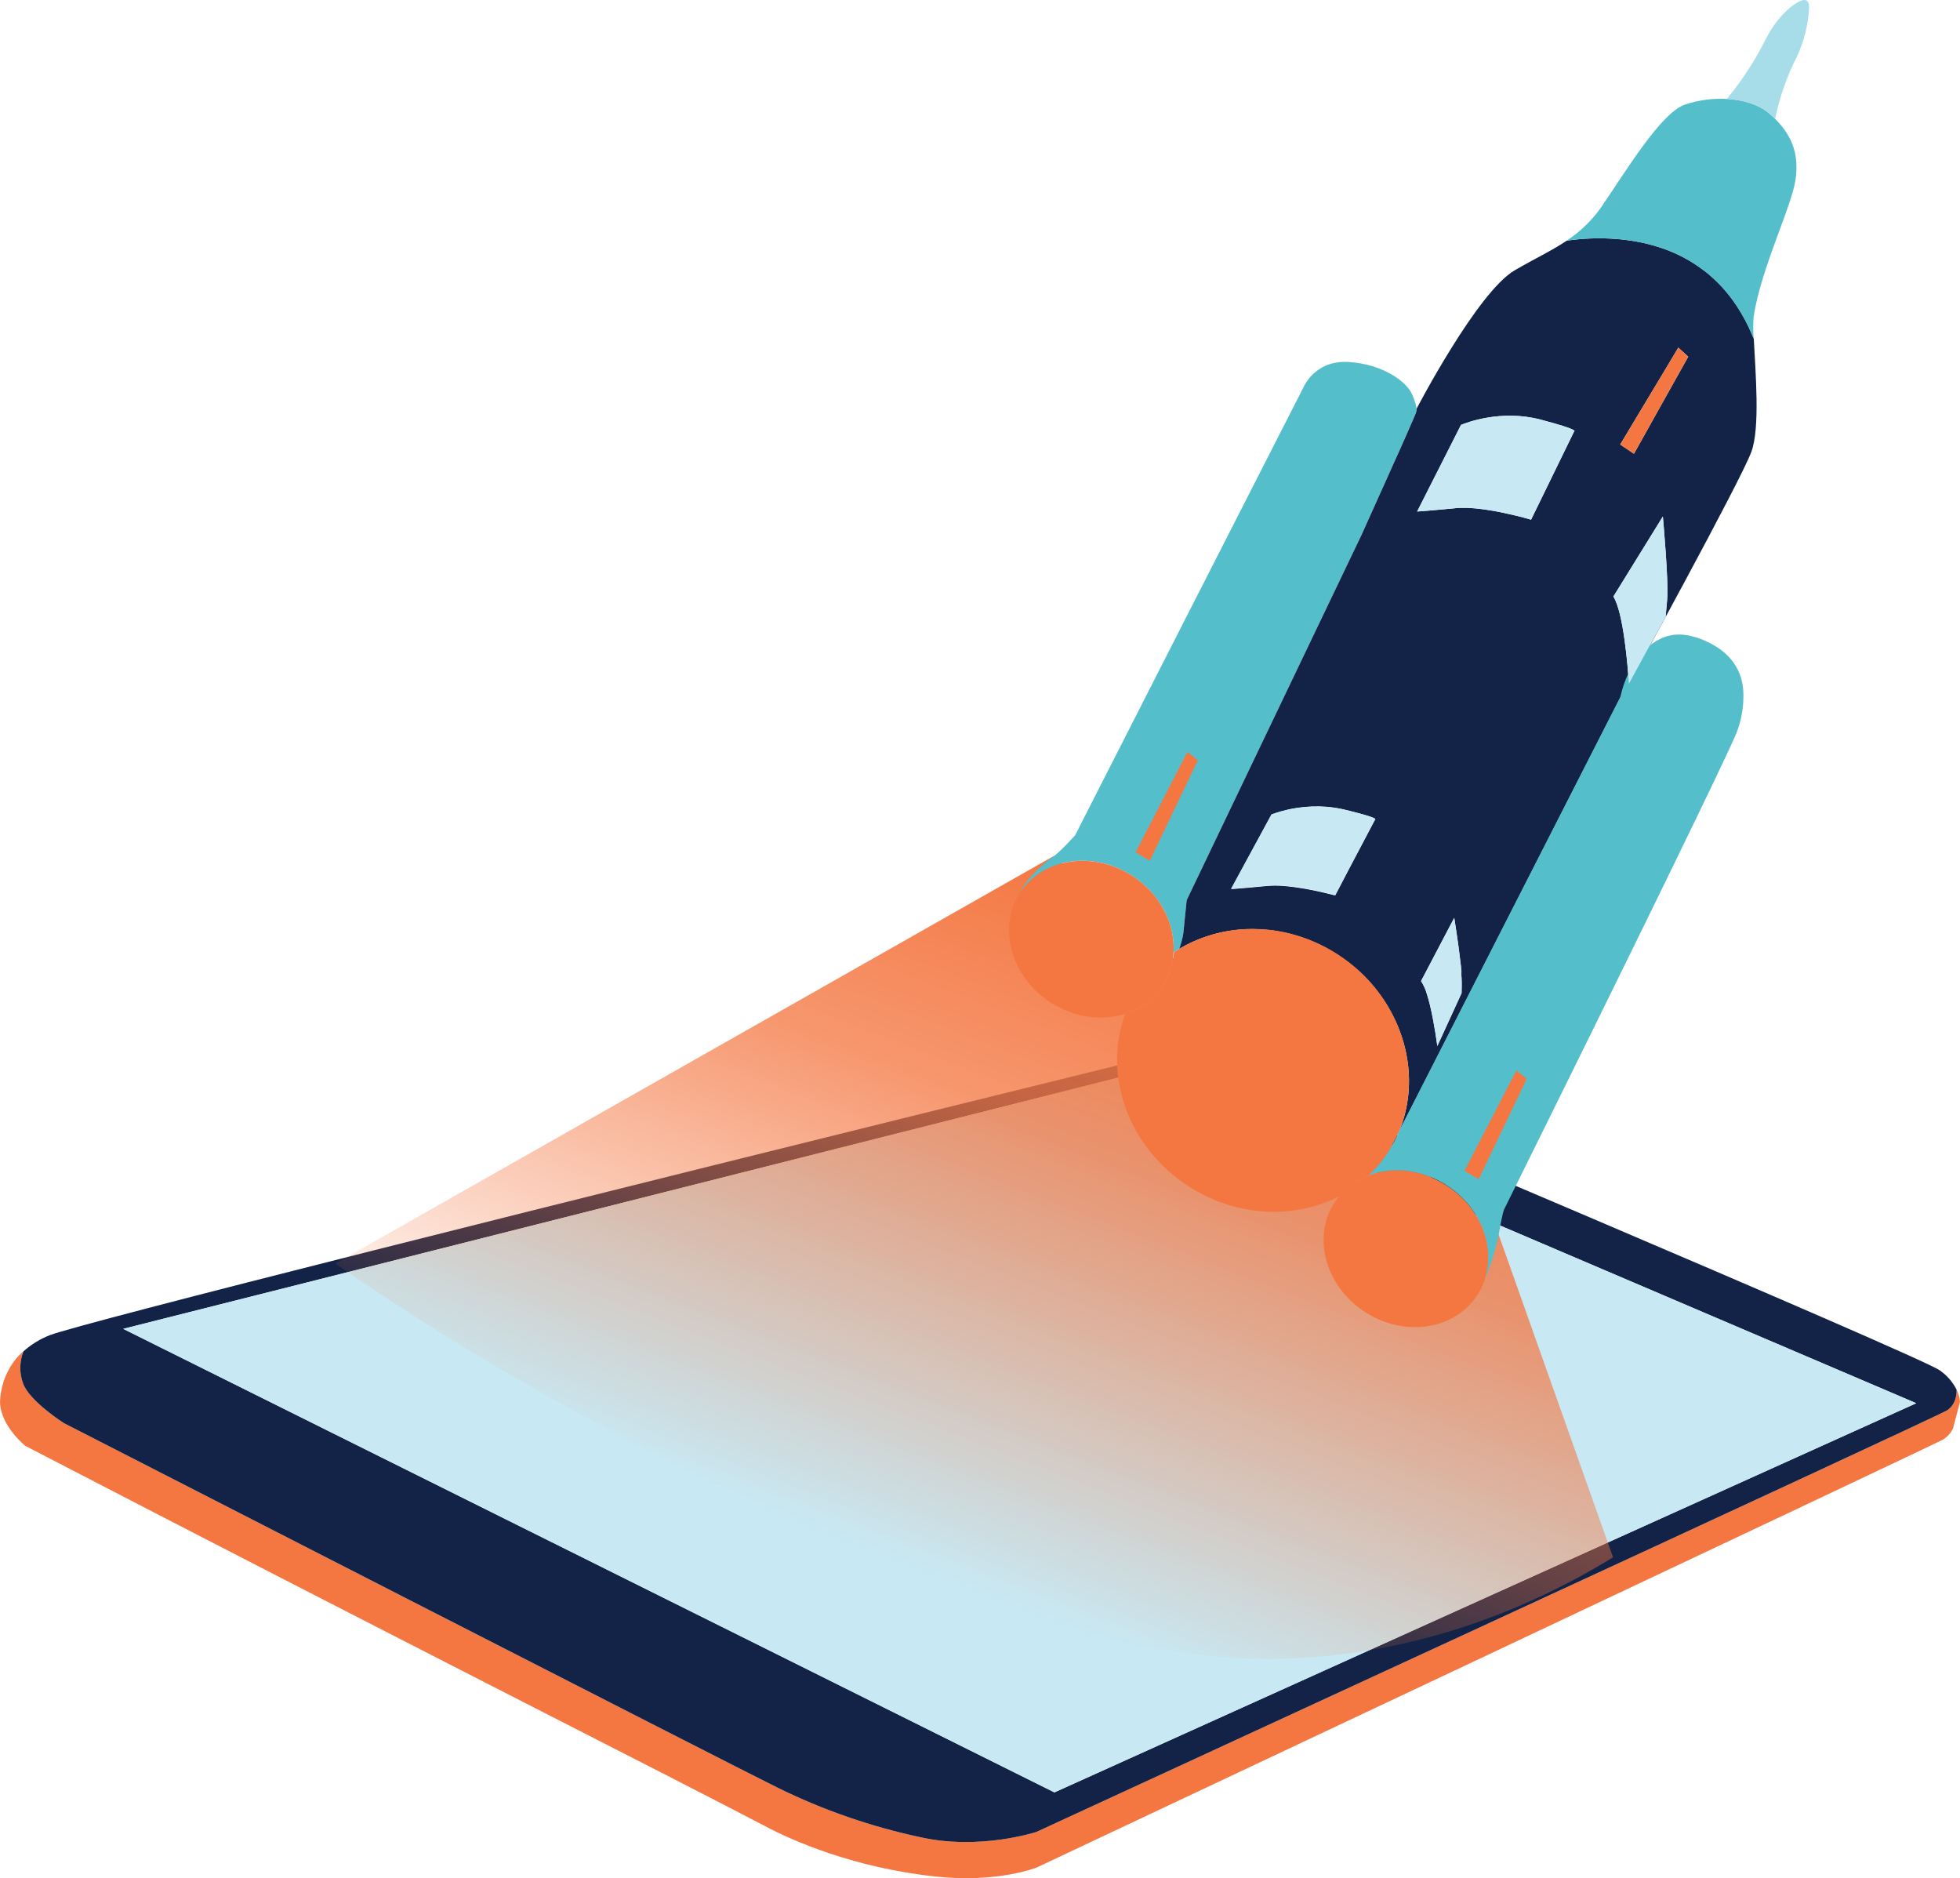
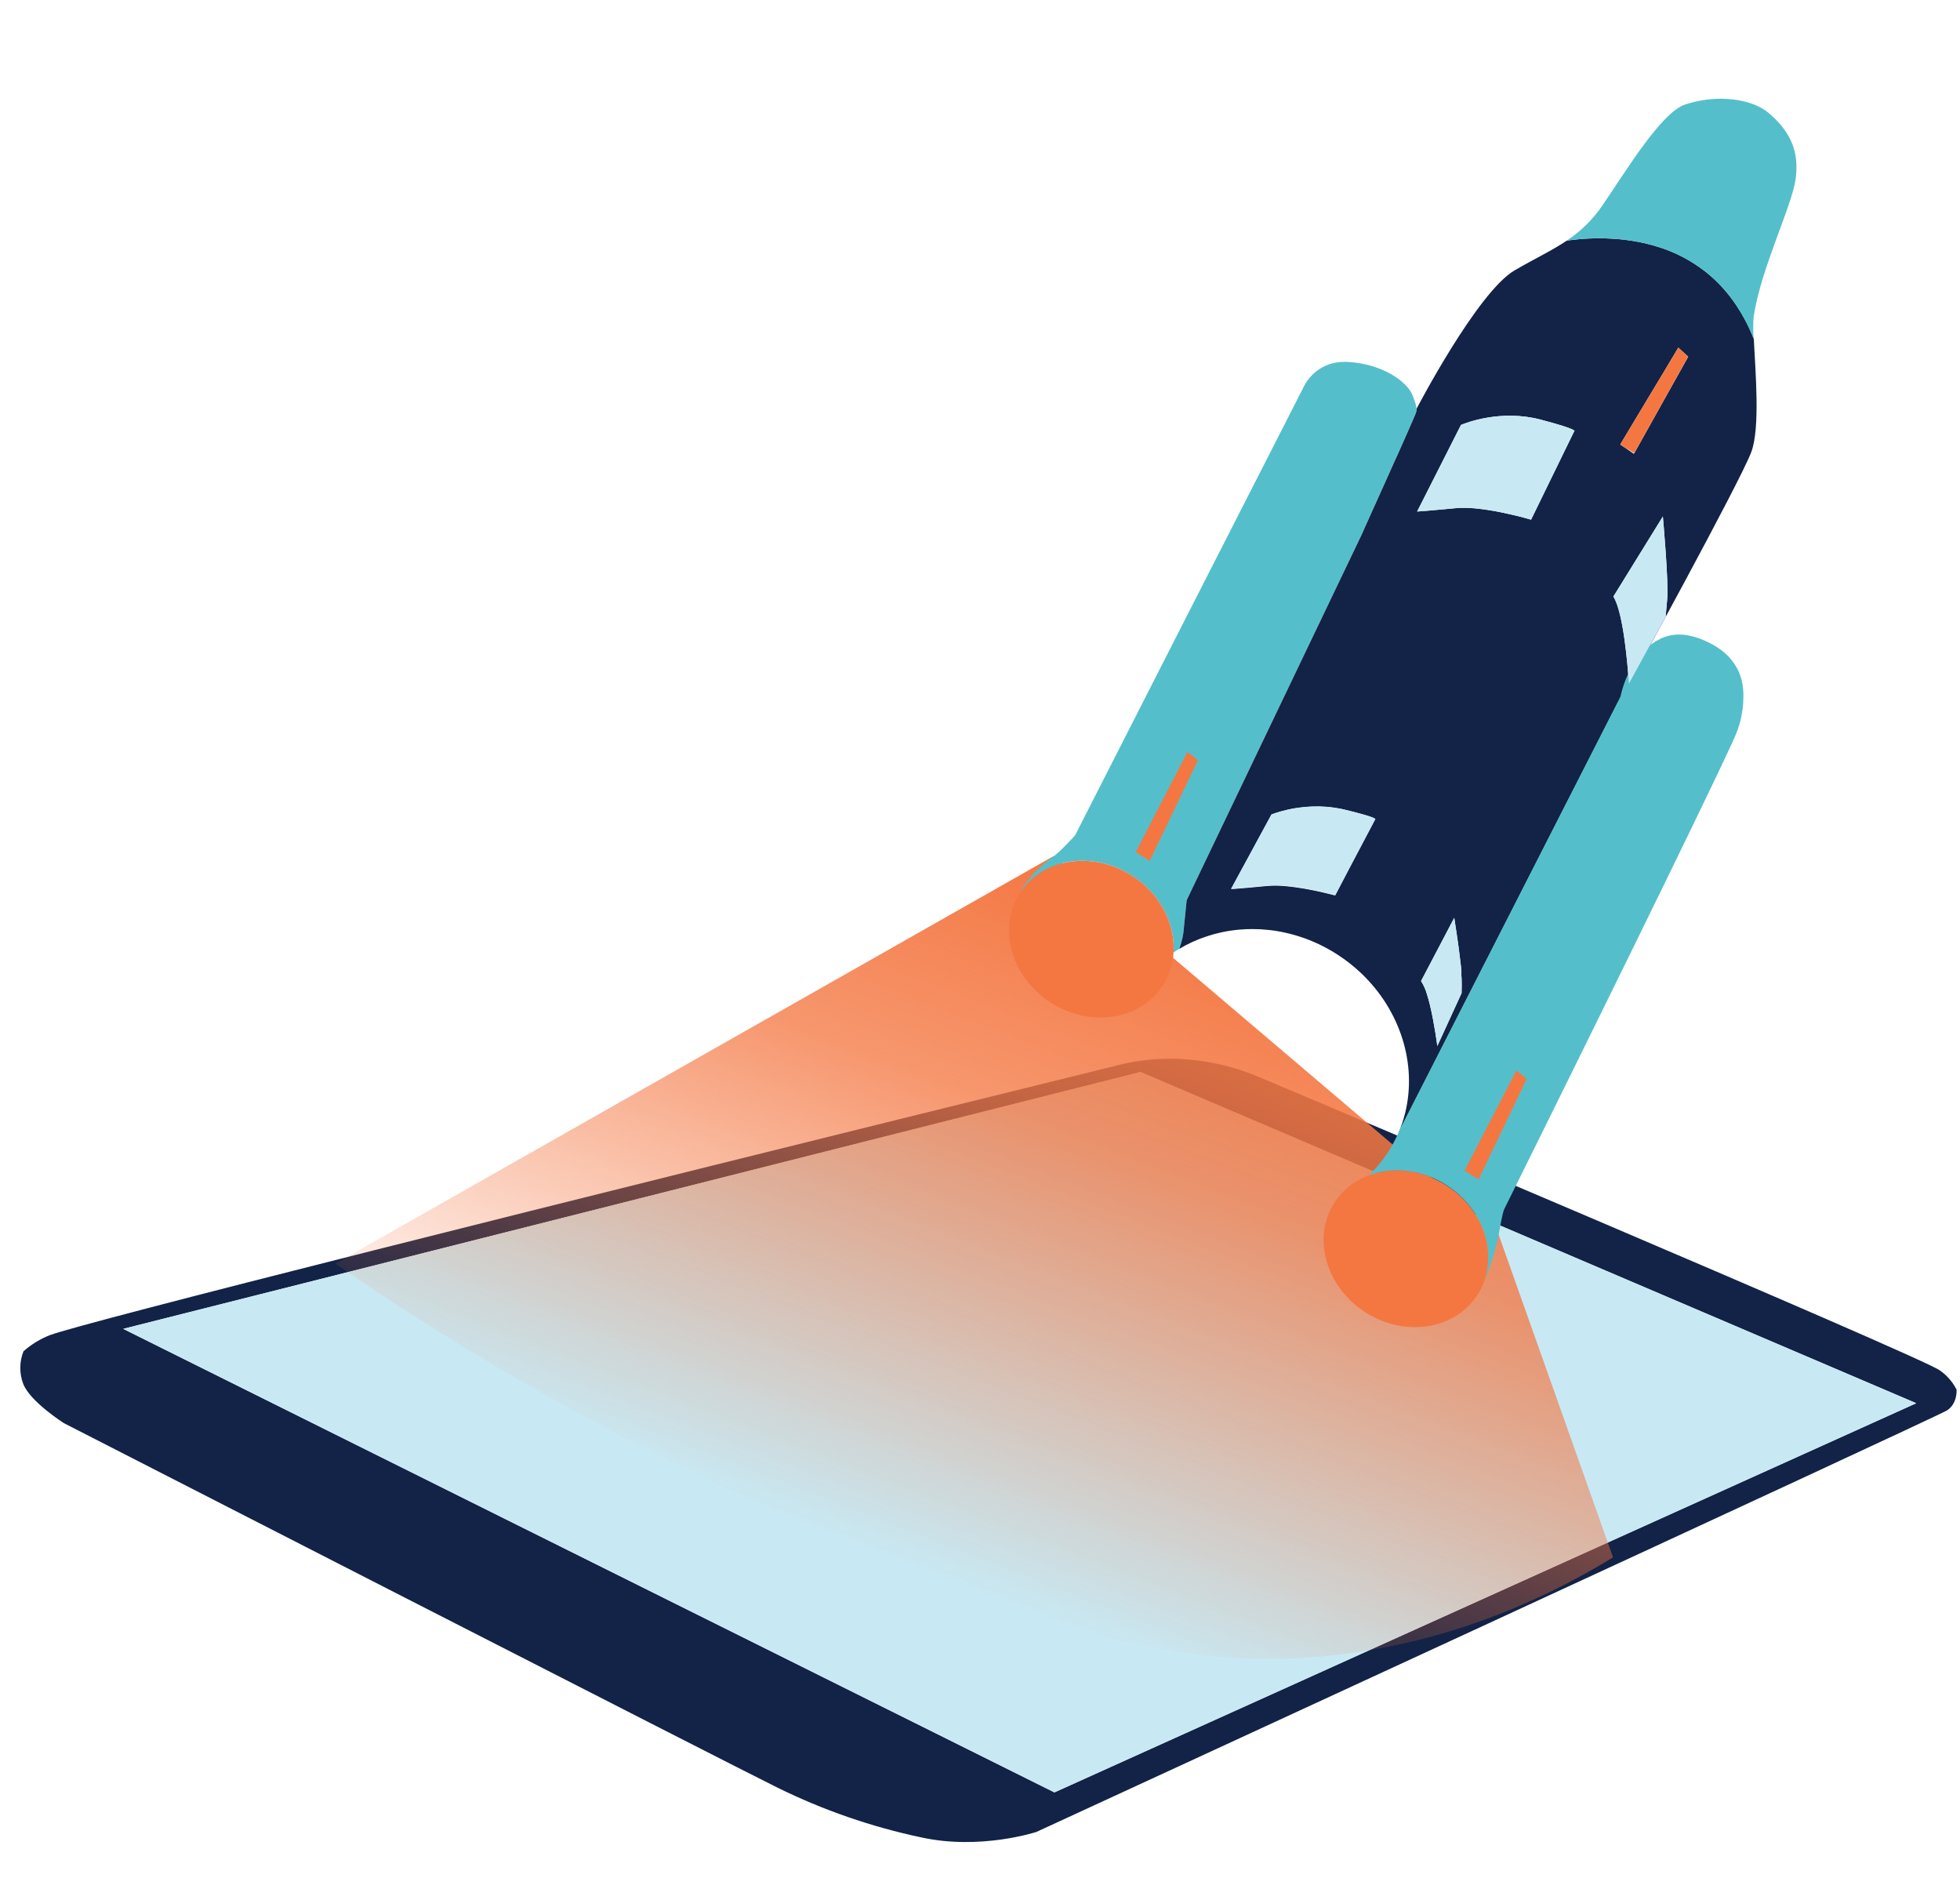
<svg xmlns="http://www.w3.org/2000/svg" width="191" height="183" viewBox="0 0 191 183" fill="none">
  <g clip-path="url(#clip0_130_187)">
-     <path d="M191 136.581L190.318 139.184C190.098 139.632 189.755 140.008 189.331 140.268C188.632 140.692 101.05 181.945 101.05 181.945C101.05 181.945 97.235 183.502 91.112 182.83C83.065 181.953 77.155 179.289 74.745 178.023C65.042 172.933 38.35 159.489 2.47 140.876C2.47 140.876 0.075 138.966 0.002 136.644C0.041 135.012 0.646 133.444 1.713 132.21C1.893 132.012 2.086 131.825 2.289 131.65C1.883 132.668 1.874 133.802 2.264 134.826C2.92 136.557 6.222 138.658 6.222 138.658C6.222 138.658 71.714 172.193 75.752 174.167C80.197 176.359 84.897 177.987 89.745 179.015C95.519 180.295 100.994 178.491 100.994 178.491C100.994 178.491 188.743 138.067 189.744 137.412C190.746 136.758 190.671 135.473 190.666 135.395C190.856 135.764 190.969 136.167 191 136.581Z" fill="#F47742" />
    <path d="M190.666 135.396C190.283 134.636 189.713 133.987 189.011 133.507C187.047 132.104 122.373 104.801 122.373 104.801C119.563 103.663 116.553 103.105 113.523 103.16C112.178 103.194 110.839 103.356 109.524 103.645C51.008 118.056 8.158 128.855 4.87 130.082C3.924 130.451 3.05 130.984 2.289 131.658C1.883 132.675 1.874 133.809 2.264 134.833C2.92 136.557 6.222 138.658 6.222 138.658C6.222 138.658 71.714 172.193 75.752 174.167C80.197 176.359 84.897 177.987 89.745 179.015C95.519 180.295 100.994 178.491 100.994 178.491C100.994 178.491 188.743 138.067 189.744 137.412C190.746 136.758 190.671 135.476 190.666 135.396ZM102.753 174.637L12.007 129.473L111.14 104.447L186.735 136.719L102.753 174.637Z" fill="#122347" />
    <path d="M186.735 136.719L102.753 174.637L12.007 129.473L111.14 104.447L186.735 136.719Z" fill="#C8E9F4" />
    <path d="M102.661 83.416L32.677 123.118C46.394 132.584 60.962 140.749 76.192 147.506C98.478 157.377 114.09 164.048 133.402 160.795C144.062 158.999 152.219 154.788 157.189 151.734L146.041 120.293L102.661 83.416Z" fill="url(#paint0_linear_130_187)" />
    <path d="M138.04 39.821C138.044 39.916 138.033 40.012 138.006 40.104C138.006 40.143 137.985 40.182 137.97 40.223C137.97 40.267 137.941 40.308 137.924 40.356C137.907 40.405 137.866 40.497 137.796 40.657L137.704 40.873L137.59 41.137L137.52 41.29C137.385 41.602 137.215 41.981 137.036 42.405L136.84 42.844C136.639 43.299 136.417 43.794 136.187 44.31L135.945 44.836C135.747 45.277 135.546 45.731 135.34 46.186C135.178 46.548 135.014 46.914 134.856 47.27C134.779 47.449 134.699 47.626 134.614 47.801C134.498 48.065 134.373 48.324 134.269 48.577C134.196 48.746 134.121 48.911 134.048 49.061C133.937 49.304 133.831 49.546 133.729 49.767L133.511 50.252L133.376 50.552L133.25 50.833L133.19 50.967L133.013 51.359L132.868 51.684L132.643 52.186L115.64 87.706C115.534 88.773 115.423 89.84 115.316 90.904C115.275 91.202 115.211 91.497 115.125 91.786C115.086 91.929 115.038 92.087 114.98 92.271C114.96 92.329 114.941 92.39 114.919 92.45C114.727 92.553 114.541 92.67 114.365 92.799C114.532 90.026 113.061 87.096 110.32 85.328C106.464 82.848 101.565 83.6 99.38 87.025C100.135 85.389 102.013 83.874 102.663 83.438C103.314 83.001 104.771 81.379 104.771 81.379C112.177 66.835 119.588 52.299 127.004 37.772C127.004 37.772 128.092 35.065 131.414 35.268C134.735 35.472 137.133 37.183 137.646 38.507C137.926 39.215 138.03 39.574 138.04 39.821Z" fill="#54BFCA" />
-     <path d="M118.865 90.855C119.107 90.799 119.349 90.751 119.591 90.707C119.351 90.749 119.107 90.797 118.865 90.855ZM119.954 86.599H120.014H119.954ZM123.638 90.588C123.895 90.618 124.151 90.652 124.408 90.693C124.151 90.661 123.895 90.615 123.638 90.588ZM120.375 90.588C120.283 90.588 120.191 90.61 120.101 90.625C120.326 90.593 120.556 90.567 120.786 90.547C120.648 90.567 120.513 90.579 120.375 90.596V90.588ZM123.89 79.341L124.021 79.29L123.89 79.341ZM124.021 79.292L124.282 79.2C124.178 79.241 124.091 79.268 124.021 79.299V79.292ZM124.393 79.164C124.516 79.125 124.659 79.081 124.821 79.035C124.659 79.086 124.516 79.13 124.393 79.171V79.164ZM124.41 90.686C124.674 90.729 124.937 90.78 125.201 90.836C124.937 90.785 124.674 90.734 124.41 90.693V90.686ZM125.201 90.836C125.553 90.913 125.904 91.003 126.254 91.105C125.902 91.006 125.551 90.919 125.201 90.843V90.836ZM129.239 87.001L129.539 87.074L129.239 87.001ZM129.609 87.091L129.928 87.173L129.609 87.091ZM130.093 87.214H130.112H130.127H130.093ZM130.995 78.868L130.739 78.81L130.666 78.793H130.62C130.526 78.776 130.434 78.757 130.34 78.742L130.666 78.805L130.995 78.88L131.532 79.011L130.995 78.868ZM131.699 79.043L132.285 79.193C132.106 79.152 131.91 79.103 131.697 79.05L131.699 79.043ZM115.64 87.706L132.626 52.222L132.64 52.188C132.634 52.199 132.628 52.211 132.623 52.222L115.64 87.706ZM132.727 79.321L133.027 79.409C132.936 79.382 132.836 79.35 132.727 79.321ZM133.998 79.84L131.365 84.843L133.993 79.833L133.998 79.84ZM134.017 79.792C134.019 79.799 134.019 79.808 134.017 79.816C134.017 79.816 134.027 79.801 134.027 79.792H134.017ZM152.679 23.46L152.793 23.444L152.679 23.46ZM153.163 23.397C153.39 23.371 153.647 23.344 153.889 23.32C153.623 23.342 153.381 23.368 153.153 23.397H153.163ZM158.139 67.516C158.191 67.435 158.249 67.348 158.313 67.254C158.239 67.345 158.178 67.428 158.13 67.504L158.139 67.516ZM158.299 43.6L159.228 44.24C159.228 44.218 159.252 44.194 159.267 44.172L158.299 43.6ZM170.758 32.643C170.811 32.769 170.862 32.885 170.913 33.023C170.852 32.88 170.799 32.754 170.748 32.631L170.758 32.643Z" fill="#122347" />
    <path d="M170.906 33.019C170.855 32.89 170.804 32.764 170.751 32.638C170.644 32.383 170.533 32.139 170.422 31.899C170.311 31.659 170.194 31.428 170.073 31.201C169.818 30.717 169.539 30.247 169.236 29.792C169.13 29.632 169.021 29.475 168.912 29.322C168.204 28.329 167.369 27.433 166.43 26.655C166.304 26.551 166.188 26.449 166.048 26.355C164.81 25.409 163.427 24.672 161.952 24.173L161.814 24.127C161.28 23.949 160.738 23.8 160.188 23.679C160.053 23.647 159.915 23.618 159.78 23.591C159.313 23.499 158.851 23.427 158.398 23.371C158.271 23.355 158.143 23.34 158.013 23.327C156.641 23.191 155.26 23.183 153.886 23.305C153.627 23.329 153.383 23.356 153.16 23.383L152.795 23.431L152.681 23.448C151.198 24.442 149.536 25.213 147.601 26.34C143.972 28.452 138.052 39.809 138.052 39.809C138.055 39.904 138.042 40 138.016 40.092C138.016 40.131 137.994 40.17 137.98 40.211C137.98 40.255 137.951 40.296 137.934 40.344C137.917 40.393 137.876 40.485 137.805 40.645L137.714 40.861L137.6 41.125L137.53 41.278C137.394 41.59 137.225 41.968 137.046 42.393L136.85 42.831C136.649 43.287 136.426 43.782 136.197 44.298L135.955 44.824C135.756 45.265 135.556 45.718 135.35 46.174C135.188 46.535 135.023 46.901 134.866 47.258C134.789 47.437 134.709 47.614 134.624 47.789C134.508 48.053 134.382 48.312 134.278 48.564C134.206 48.734 134.131 48.899 134.058 49.049C133.947 49.292 133.84 49.534 133.739 49.755L133.521 50.239L133.385 50.54L133.26 50.821L133.199 50.955L133.023 51.347L132.984 51.434L132.911 51.597C132.911 51.624 132.89 51.648 132.877 51.672C132.861 51.713 132.844 51.75 132.827 51.786L132.711 52.043L132.667 52.14L132.652 52.174L115.64 87.706C115.534 88.773 115.423 89.84 115.316 90.904C115.275 91.202 115.211 91.497 115.125 91.786C115.086 91.929 115.038 92.087 114.98 92.271C114.96 92.329 114.941 92.39 114.919 92.45C115.758 91.948 116.651 91.541 117.581 91.238C117.784 91.168 117.987 91.105 118.195 91.047C118.403 90.989 118.645 90.925 118.875 90.875C119.105 90.824 119.359 90.768 119.601 90.727L119.753 90.703C119.869 90.683 119.995 90.666 120.104 90.652C120.213 90.637 120.285 90.625 120.377 90.615C120.515 90.598 120.651 90.586 120.788 90.574C121.209 90.538 121.635 90.518 122.061 90.521C122.589 90.521 123.116 90.55 123.641 90.608C123.897 90.635 124.154 90.671 124.41 90.712C124.674 90.753 124.937 90.804 125.201 90.862C125.553 90.938 125.904 91.028 126.254 91.132C126.341 91.156 126.428 91.182 126.515 91.212C126.689 91.265 126.863 91.323 127.035 91.384C128.189 91.791 129.292 92.333 130.32 92.998C131.145 93.529 131.918 94.135 132.631 94.809C132.747 94.92 132.873 95.032 132.974 95.146C136.69 98.889 138.159 104.173 136.814 108.876C136.768 109.05 136.712 109.225 136.654 109.4C136.557 109.698 136.446 109.993 136.322 110.284L157.919 67.923C157.98 67.785 158.05 67.651 158.13 67.523C158.178 67.442 158.236 67.355 158.304 67.261C158.35 67.198 158.398 67.133 158.451 67.067C158.506 66.996 158.564 66.927 158.626 66.862C158.867 66.437 169.512 47.066 170.659 44.051C171.542 41.694 171.063 36.228 170.906 33.019ZM134.027 79.816C134.027 79.816 134.027 79.816 134.027 79.828C134.021 79.834 134.013 79.839 134.005 79.84L131.365 84.843L130.12 87.224H130.105H130.086H130.059H130.011L129.928 87.202L129.609 87.12L129.539 87.103L129.239 87.03L128.891 86.948L128.603 86.882C128.566 86.882 128.532 86.868 128.496 86.86L128.184 86.792L127.853 86.725L127.732 86.703L127.383 86.635C127.34 86.635 127.299 86.62 127.258 86.613L127.016 86.572C126.774 86.531 126.512 86.489 126.258 86.455C126.133 86.436 126.016 86.419 125.883 86.404L125.368 86.349L125.126 86.327C124.563 86.279 123.996 86.279 123.433 86.327L122.199 86.443L121.853 86.475L121.524 86.504L121.328 86.521L120.822 86.564L120.247 86.611H120.118H120.034H119.973L123.909 79.362L124.04 79.314C124.11 79.287 124.197 79.256 124.301 79.222L124.412 79.186C124.536 79.144 124.679 79.101 124.841 79.057C125.042 79.001 125.266 78.943 125.518 78.887L125.83 78.822L126.164 78.761L126.517 78.706C127.437 78.574 128.368 78.544 129.295 78.616L129.503 78.635L129.926 78.686L130.141 78.718L130.357 78.754C130.451 78.769 130.543 78.788 130.637 78.805H130.683L130.756 78.822L131.012 78.88L131.549 79.013L131.714 79.055C131.927 79.108 132.123 79.156 132.299 79.205L132.471 79.251L132.631 79.295L132.744 79.326C132.853 79.355 132.952 79.387 133.044 79.413L133.269 79.481L133.371 79.513L133.543 79.571C133.707 79.617 133.864 79.685 134.01 79.775V79.787C134.01 79.787 134.027 79.811 134.027 79.816ZM142.438 95.737C142.438 95.812 142.438 95.88 142.438 95.946C142.438 95.972 142.438 95.997 142.438 96.021C142.438 96.045 142.438 96.115 142.438 96.159L142.426 96.765L140.063 101.921C140.063 101.921 139.787 99.74 139.337 97.89C139.293 97.713 139.247 97.538 139.201 97.369C139.155 97.199 139.105 97.034 139.056 96.884C138.928 96.425 138.733 95.987 138.478 95.585L141.713 89.425C141.713 89.425 141.795 89.936 141.904 90.671C141.904 90.724 141.921 90.778 141.928 90.833C141.988 91.241 142.056 91.704 142.121 92.181C142.121 92.222 142.134 92.266 142.138 92.307C142.138 92.39 142.16 92.472 142.17 92.55C142.245 93.11 142.315 93.672 142.368 94.164C142.368 94.242 142.383 94.314 142.39 94.387C142.397 94.46 142.39 94.523 142.409 94.586C142.429 94.649 142.409 94.663 142.409 94.7V94.785V94.882C142.409 94.942 142.409 95 142.409 95.059C142.409 95.223 142.426 95.366 142.424 95.48C142.421 95.594 142.441 95.662 142.438 95.737ZM153.4 42.027L149.203 50.632C149.203 50.632 148.982 50.567 148.61 50.467L148.499 50.436L148.015 50.31L147.865 50.273C147.381 50.152 146.795 50.031 146.171 49.895L146.038 49.868L145.905 49.844L145.702 49.806L145.496 49.769C145.218 49.721 144.935 49.677 144.652 49.636L144.103 49.568L143.721 49.529C143.479 49.507 143.222 49.493 142.995 49.483C142.937 49.483 142.876 49.483 142.818 49.483C142.625 49.483 142.436 49.483 142.257 49.483C142.134 49.483 142.015 49.498 141.896 49.51L140.745 49.616L140.348 49.653L139.985 49.684L139.659 49.713L139.363 49.74L139.102 49.762C138.408 49.82 138.098 49.84 138.098 49.84L142.373 41.401C142.871 41.195 146.258 39.864 150.139 40.885C154.019 41.905 153.4 42.027 153.4 42.027ZM162.467 58.384L162.317 60.057L158.732 66.614C158.732 66.614 158.732 66.51 158.715 66.331C158.628 65.034 158.217 59.693 157.222 58.123L161.938 50.496L162.044 50.324C162.044 50.324 162.625 56.724 162.467 58.384ZM161.896 39.433C161.016 41.005 160.138 42.578 159.262 44.15C159.247 44.172 159.235 44.196 159.223 44.218L158.294 43.578L158.207 43.527L157.89 43.309C158.798 41.795 159.706 40.281 160.614 38.769C161.582 37.169 162.541 35.569 163.491 33.969L163.549 33.872C163.868 34.165 164.192 34.456 164.516 34.754C163.641 36.311 162.767 37.87 161.896 39.433Z" fill="#122347" />
    <path d="M170.891 30.837C170.834 31.563 170.834 32.293 170.891 33.019C170.84 32.89 170.79 32.764 170.736 32.638C170.63 32.384 170.519 32.139 170.407 31.899C170.296 31.659 170.18 31.428 170.059 31.201C169.804 30.717 169.524 30.247 169.222 29.792C169.115 29.632 169.009 29.475 168.898 29.322C168.189 28.329 167.355 27.433 166.416 26.655C166.29 26.551 166.174 26.449 166.033 26.355C164.795 25.409 163.412 24.673 161.938 24.173L161.8 24.127C161.266 23.949 160.723 23.8 160.174 23.679C160.038 23.647 159.901 23.618 159.765 23.591C159.298 23.499 158.836 23.427 158.384 23.371C158.256 23.355 158.128 23.34 157.999 23.327C156.627 23.191 155.245 23.183 153.872 23.305C153.613 23.33 153.369 23.356 153.146 23.383L152.781 23.431L152.667 23.448C154.053 22.54 155.245 21.364 156.172 19.989C158.49 16.595 161.848 11.032 164.17 10.198C165.486 9.755 166.873 9.565 168.259 9.638C169.827 9.721 171.375 10.15 172.454 11.093C172.638 11.253 172.814 11.415 172.979 11.578C174.89 13.466 175.248 15.374 174.989 17.381C174.67 20.001 171.636 26.028 170.891 30.837Z" fill="#54BFCA" />
-     <path d="M176.286 0.902C176.184 2.504 175.784 4.073 175.106 5.527C174.123 7.439 173.411 9.479 172.989 11.587C172.827 11.425 172.65 11.265 172.466 11.102C171.387 10.162 169.836 9.733 168.271 9.648C169.146 8.592 169.949 7.477 170.673 6.312C171.225 5.423 171.694 4.567 172.091 3.762C172.091 3.762 173.206 1.452 175.057 0.303C175.268 0.175 175.766 -0.131 176.059 0.061C176.315 0.221 176.305 0.674 176.286 0.902Z" fill="#A7DDE9" />
    <path d="M114.363 92.787C114.3 93.928 113.944 95.033 113.327 95.994C112.463 97.334 111.151 98.323 109.626 98.784C107.374 99.492 104.696 99.165 102.385 97.681C98.534 95.202 97.186 90.409 99.378 87.015C101.57 83.622 106.462 82.851 110.32 85.319C113.061 87.083 114.532 90.014 114.363 92.787Z" fill="#F47742" />
-     <path d="M136.814 108.857C136.768 109.031 136.712 109.206 136.654 109.38C136.557 109.678 136.446 109.974 136.322 110.265V110.277V110.292L135.529 111.848V111.862C135.461 111.967 135.396 112.071 135.331 112.175C134.783 113.029 134.133 113.812 133.395 114.507C132.27 114.915 131.275 115.618 130.514 116.543C126.159 118.803 120.527 118.614 115.843 115.596C109.902 111.773 107.451 104.673 109.657 98.775C111.182 98.315 112.494 97.327 113.359 95.987C113.975 95.026 114.332 93.922 114.397 92.782C114.573 92.653 114.758 92.536 114.951 92.433C115.79 91.931 116.682 91.524 117.612 91.221C117.815 91.151 118.018 91.088 118.226 91.03C118.435 90.972 118.676 90.909 118.906 90.858C119.136 90.807 119.39 90.751 119.632 90.71L119.784 90.686C120.128 90.63 120.472 90.586 120.82 90.557C121.241 90.521 121.667 90.501 122.092 90.504C122.62 90.504 123.148 90.533 123.672 90.591C123.929 90.618 124.185 90.654 124.442 90.695C124.705 90.737 124.969 90.787 125.233 90.846C125.584 90.921 125.935 91.011 126.285 91.115C126.372 91.139 126.459 91.165 126.546 91.195C126.72 91.248 126.895 91.306 127.066 91.367C128.221 91.774 129.323 92.316 130.352 92.981C131.176 93.512 131.949 94.118 132.662 94.792C132.778 94.903 132.904 95.015 133.006 95.129C136.688 98.869 138.159 104.154 136.814 108.857Z" fill="#F47742" />
    <path d="M144.601 124.928C144.584 124.977 144.567 125.018 144.555 125.045C144.548 125.068 144.538 125.091 144.526 125.113C144.378 125.476 144.197 125.825 143.984 126.155C141.792 129.568 136.896 130.327 133.044 127.852C129.193 125.377 127.838 120.592 130.03 117.186C130.168 116.971 130.318 116.763 130.48 116.565C131.24 115.64 132.236 114.937 133.361 114.531C135.684 113.664 138.531 113.94 140.96 115.501C144.381 117.68 145.833 121.67 144.601 124.928Z" fill="#F47742" />
    <path d="M146.563 117.857C146.563 117.857 146.413 118.172 146.041 120.294C145.736 122.085 144.865 124.286 144.601 124.928C145.835 121.673 144.381 117.683 140.972 115.487C138.553 113.918 135.696 113.642 133.376 114.517C134.113 113.822 134.763 113.038 135.311 112.185C135.377 112.081 135.442 111.976 135.51 111.872V111.858C135.808 111.357 136.074 110.837 136.303 110.301V110.287V110.275L157.9 67.914C158.626 64.576 160.752 62.132 163.121 61.853C164.604 61.679 166.038 62.372 166.413 62.554C166.979 62.828 168.491 63.557 169.338 65.237C169.974 66.498 169.911 67.688 169.873 68.495C169.802 69.492 169.583 70.473 169.222 71.404C168.315 73.661 159.187 92.39 146.563 117.857Z" fill="#54BFCA" />
    <path d="M153.4 42.027L149.2 50.632C149.2 50.632 148.98 50.567 148.607 50.467L148.496 50.436L148.012 50.31L147.862 50.273C147.378 50.152 146.793 50.031 146.169 49.895L146.036 49.869L145.903 49.844L145.699 49.806L145.494 49.769C145.216 49.721 144.933 49.677 144.65 49.636C144.468 49.612 144.284 49.587 144.1 49.568L143.718 49.529C143.476 49.507 143.234 49.49 142.992 49.483C142.738 49.483 142.489 49.483 142.254 49.483C142.129 49.483 142.013 49.495 141.892 49.507L140.742 49.617L140.346 49.653L139.983 49.684L139.656 49.713L139.361 49.74L139.1 49.762C138.405 49.82 138.096 49.84 138.096 49.84L142.371 41.401C142.869 41.195 146.256 39.864 150.136 40.885C154.017 41.905 153.4 42.027 153.4 42.027Z" fill="#C8E9F4" />
    <path d="M162.467 58.385L162.317 60.057L158.732 66.614C158.732 66.614 158.732 66.51 158.715 66.331C158.628 65.034 158.217 59.694 157.222 58.123L161.937 50.496L162.044 50.324C162.044 50.324 162.625 56.724 162.467 58.385Z" fill="#C8E9F4" />
    <path d="M134.027 79.816C134.027 79.816 134.027 79.816 134.027 79.828C134.021 79.834 134.013 79.839 134.005 79.84L131.365 84.844L130.12 87.224L130.011 87.192L129.928 87.171L129.609 87.088L129.539 87.071L129.239 86.999L128.891 86.916L128.603 86.851C128.566 86.851 128.532 86.836 128.496 86.829L128.184 86.761L127.853 86.693L127.732 86.671L127.383 86.603C127.34 86.603 127.299 86.589 127.258 86.582L127.016 86.54C126.774 86.499 126.512 86.458 126.258 86.424C126.133 86.405 126.016 86.388 125.883 86.373L125.368 86.317L125.126 86.296C124.563 86.248 123.996 86.248 123.433 86.296L122.199 86.412L121.853 86.443L121.524 86.472L121.328 86.49L120.822 86.533L120.247 86.579L119.963 86.601L123.9 79.353L124.03 79.304C124.1 79.278 124.187 79.246 124.292 79.212L124.403 79.176C124.526 79.135 124.669 79.091 124.831 79.047C125.032 78.992 125.257 78.933 125.508 78.878L125.82 78.812L126.154 78.752L126.508 78.696C127.427 78.564 128.359 78.534 129.285 78.606L129.493 78.626L129.916 78.677L130.132 78.708C130.417 78.752 130.71 78.81 131.003 78.88L131.54 79.013L131.704 79.055C131.917 79.108 132.113 79.156 132.29 79.205L132.461 79.251L132.621 79.295L132.735 79.326C132.844 79.355 132.943 79.387 133.035 79.413L133.26 79.481L133.361 79.513L133.533 79.571C133.697 79.617 133.855 79.685 134 79.775V79.787C134 79.787 134.027 79.811 134.027 79.816Z" fill="#C8E9F4" />
    <path d="M142.443 95.493C142.443 95.667 142.443 95.817 142.443 95.946C142.443 95.972 142.443 95.997 142.443 96.021C142.443 96.045 142.443 96.116 142.443 96.159L142.431 96.765L140.067 101.921C140.067 101.921 139.792 99.74 139.342 97.89C139.298 97.713 139.255 97.538 139.206 97.369C139.158 97.199 139.112 97.034 139.061 96.884C138.934 96.425 138.74 95.987 138.485 95.585L141.717 89.425C141.717 89.425 141.8 89.936 141.908 90.671C141.908 90.724 141.925 90.778 141.933 90.833C141.993 91.241 142.061 91.704 142.126 92.181C142.126 92.222 142.138 92.266 142.143 92.307C142.143 92.39 142.165 92.472 142.175 92.55C142.25 93.11 142.32 93.672 142.373 94.164C142.373 94.242 142.387 94.314 142.395 94.387C142.402 94.46 142.395 94.523 142.414 94.586C142.433 94.649 142.414 94.663 142.414 94.7V94.785V94.882C142.414 94.945 142.414 95.003 142.414 95.059C142.441 95.238 142.446 95.379 142.443 95.493Z" fill="#C8E9F4" />
    <path d="M164.509 34.757C163.638 36.313 162.767 37.872 161.896 39.433C161.016 41.005 160.138 42.578 159.262 44.15L158.294 43.578L158.209 43.52L157.893 43.302C158.801 41.787 159.709 40.274 160.617 38.761C161.584 37.161 162.543 35.562 163.493 33.962L163.551 33.865C163.866 34.18 164.19 34.459 164.509 34.757Z" fill="#F47742" />
-     <path d="M159.257 44.16C159.242 44.182 159.23 44.206 159.218 44.228L158.289 43.588L159.257 44.16Z" fill="#F47742" />
    <path d="M148.784 105.107C147.22 108.365 145.657 111.63 144.096 114.902C143.638 114.628 143.176 114.354 142.712 114.073C144.394 110.812 146.079 107.554 147.766 104.299C148.102 104.559 148.443 104.83 148.784 105.107Z" fill="#F47742" />
    <path d="M116.731 74.078C115.169 77.336 113.607 80.598 112.048 83.864C111.59 83.59 111.126 83.314 110.661 83.033C112.345 79.775 114.031 76.517 115.718 73.259C116.052 73.53 116.395 73.802 116.731 74.078Z" fill="#F47742" />
  </g>
  <defs>
    <linearGradient id="paint0_linear_130_187" x1="114.146" y1="87.827" x2="88.87" y2="153.044" gradientUnits="userSpaceOnUse">
      <stop stop-color="#F47742" />
      <stop offset="0.35" stop-color="#F47742" stop-opacity="0.77" />
      <stop offset="1" stop-color="#F47742" stop-opacity="0" />
    </linearGradient>
    <clipPath id="clip0_130_187">
      <rect width="191" height="183" fill="white" />
    </clipPath>
  </defs>
</svg>